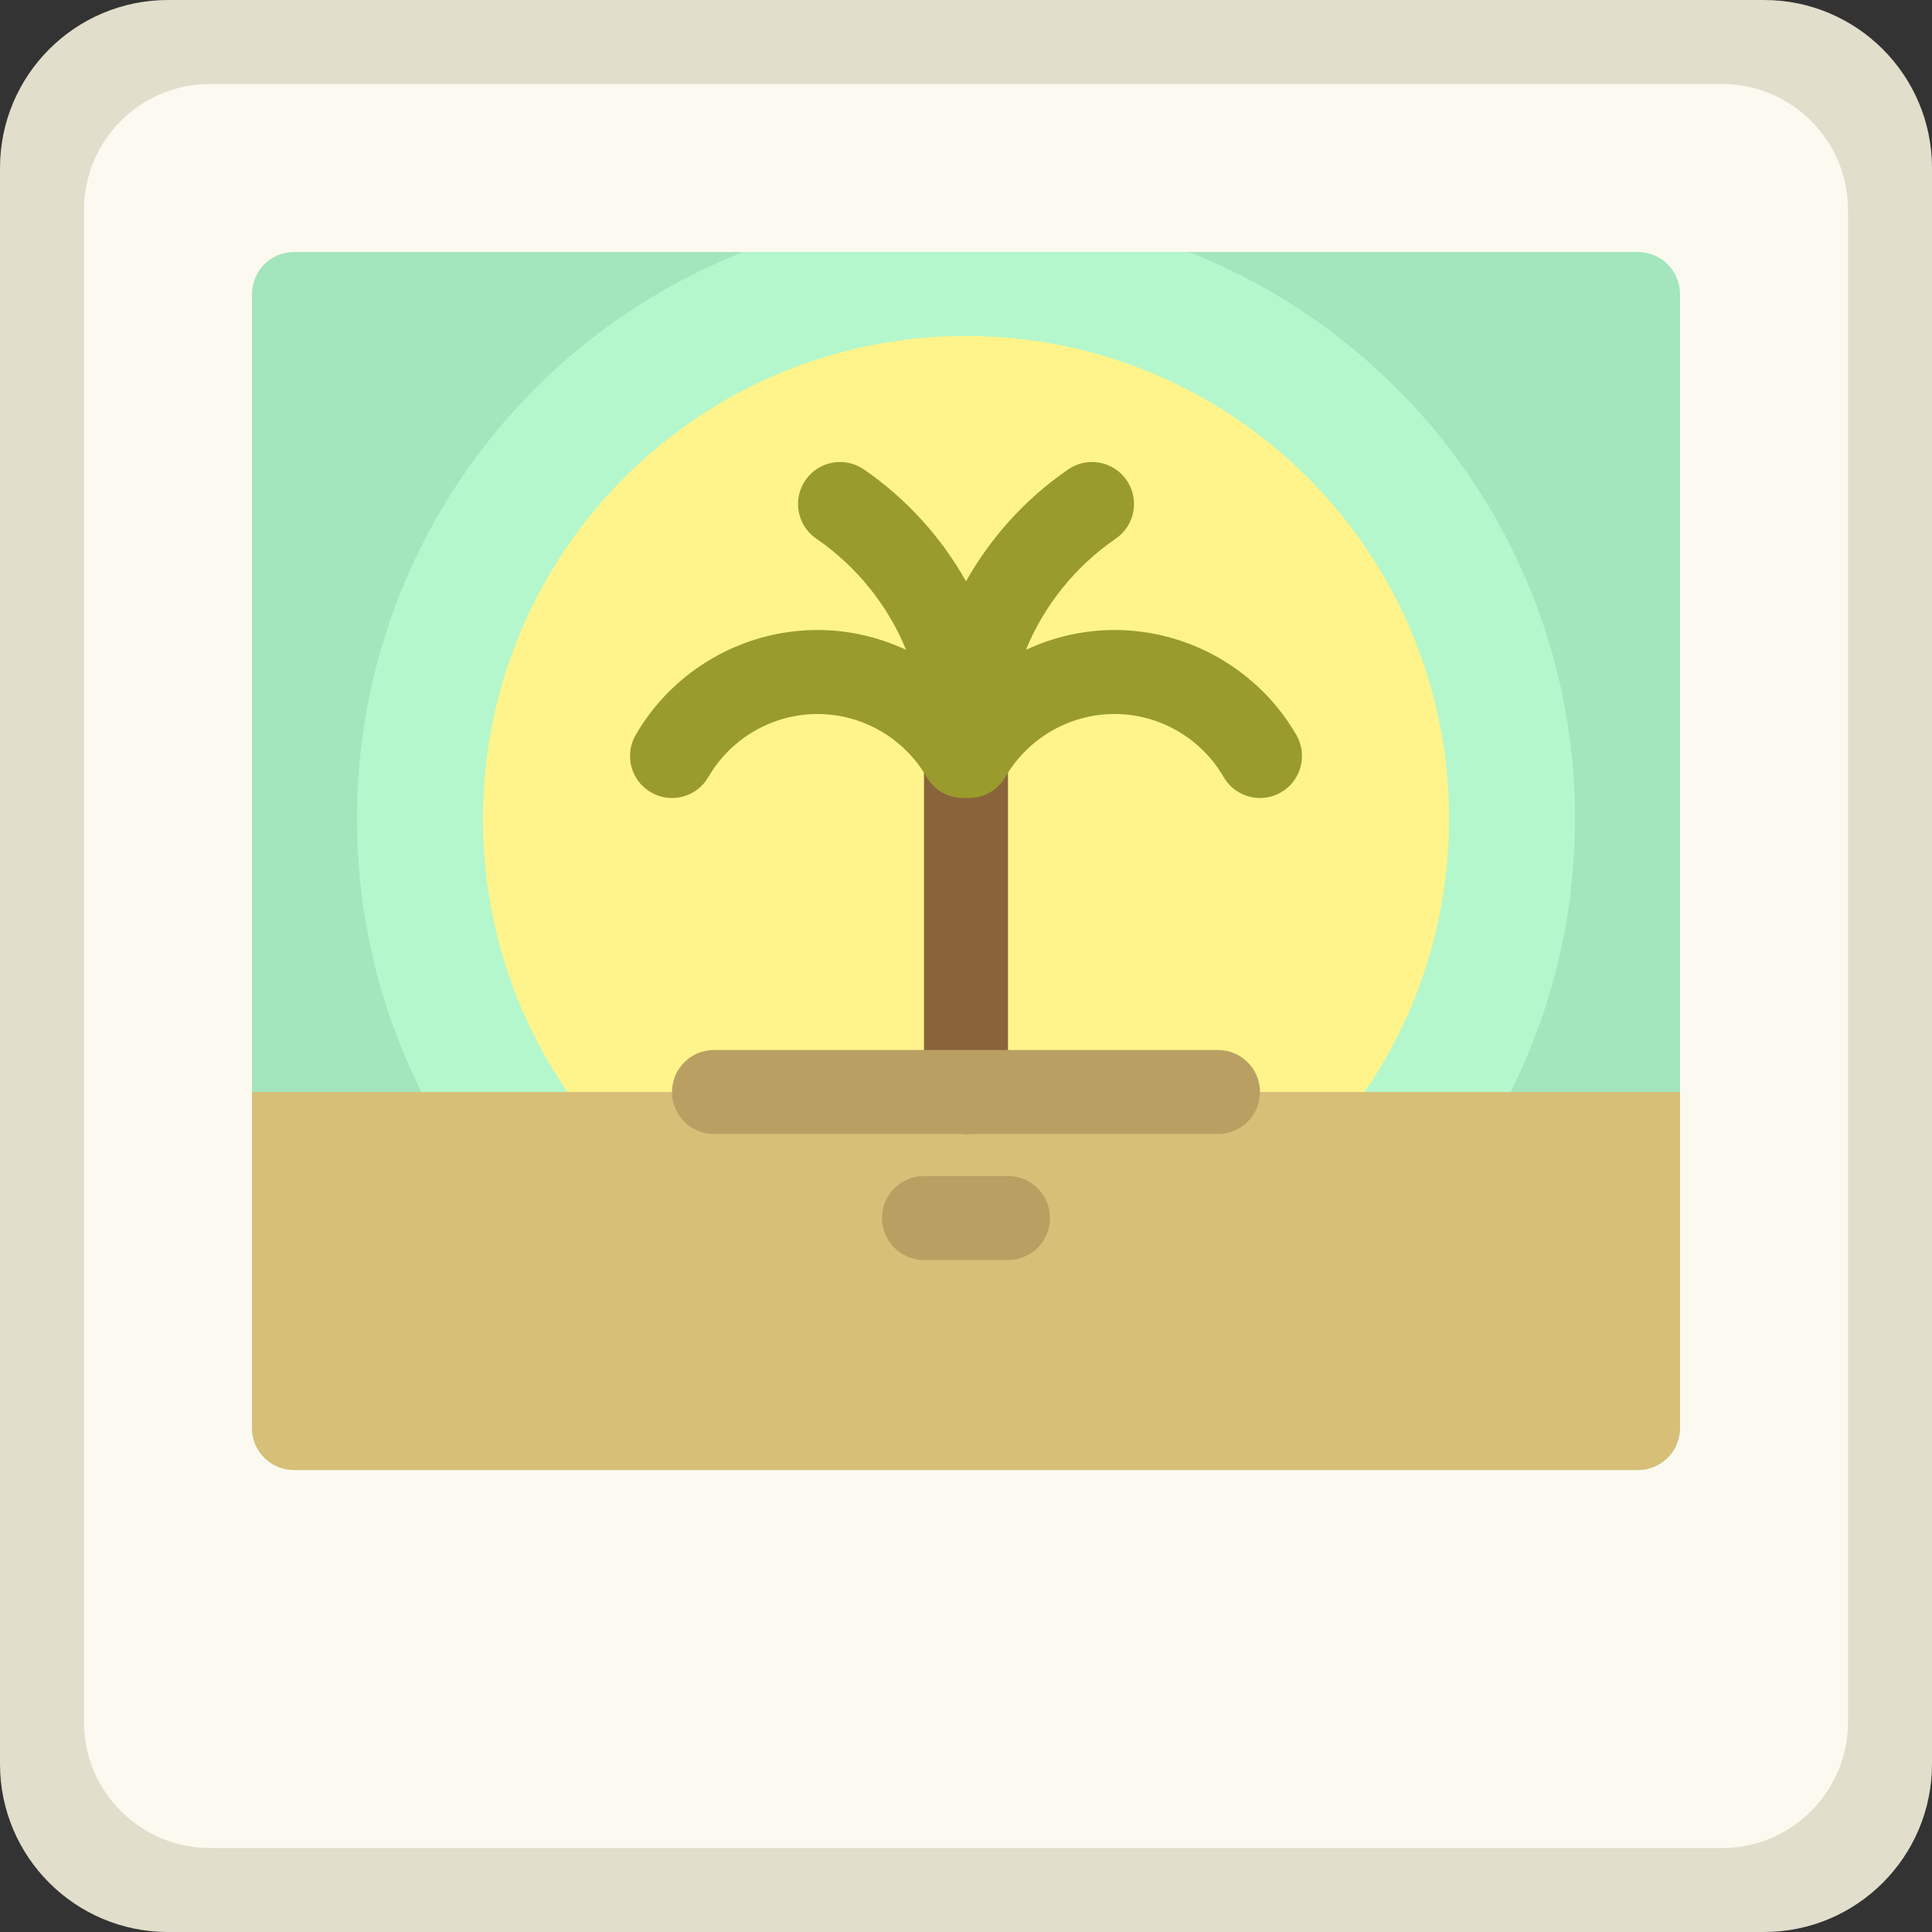
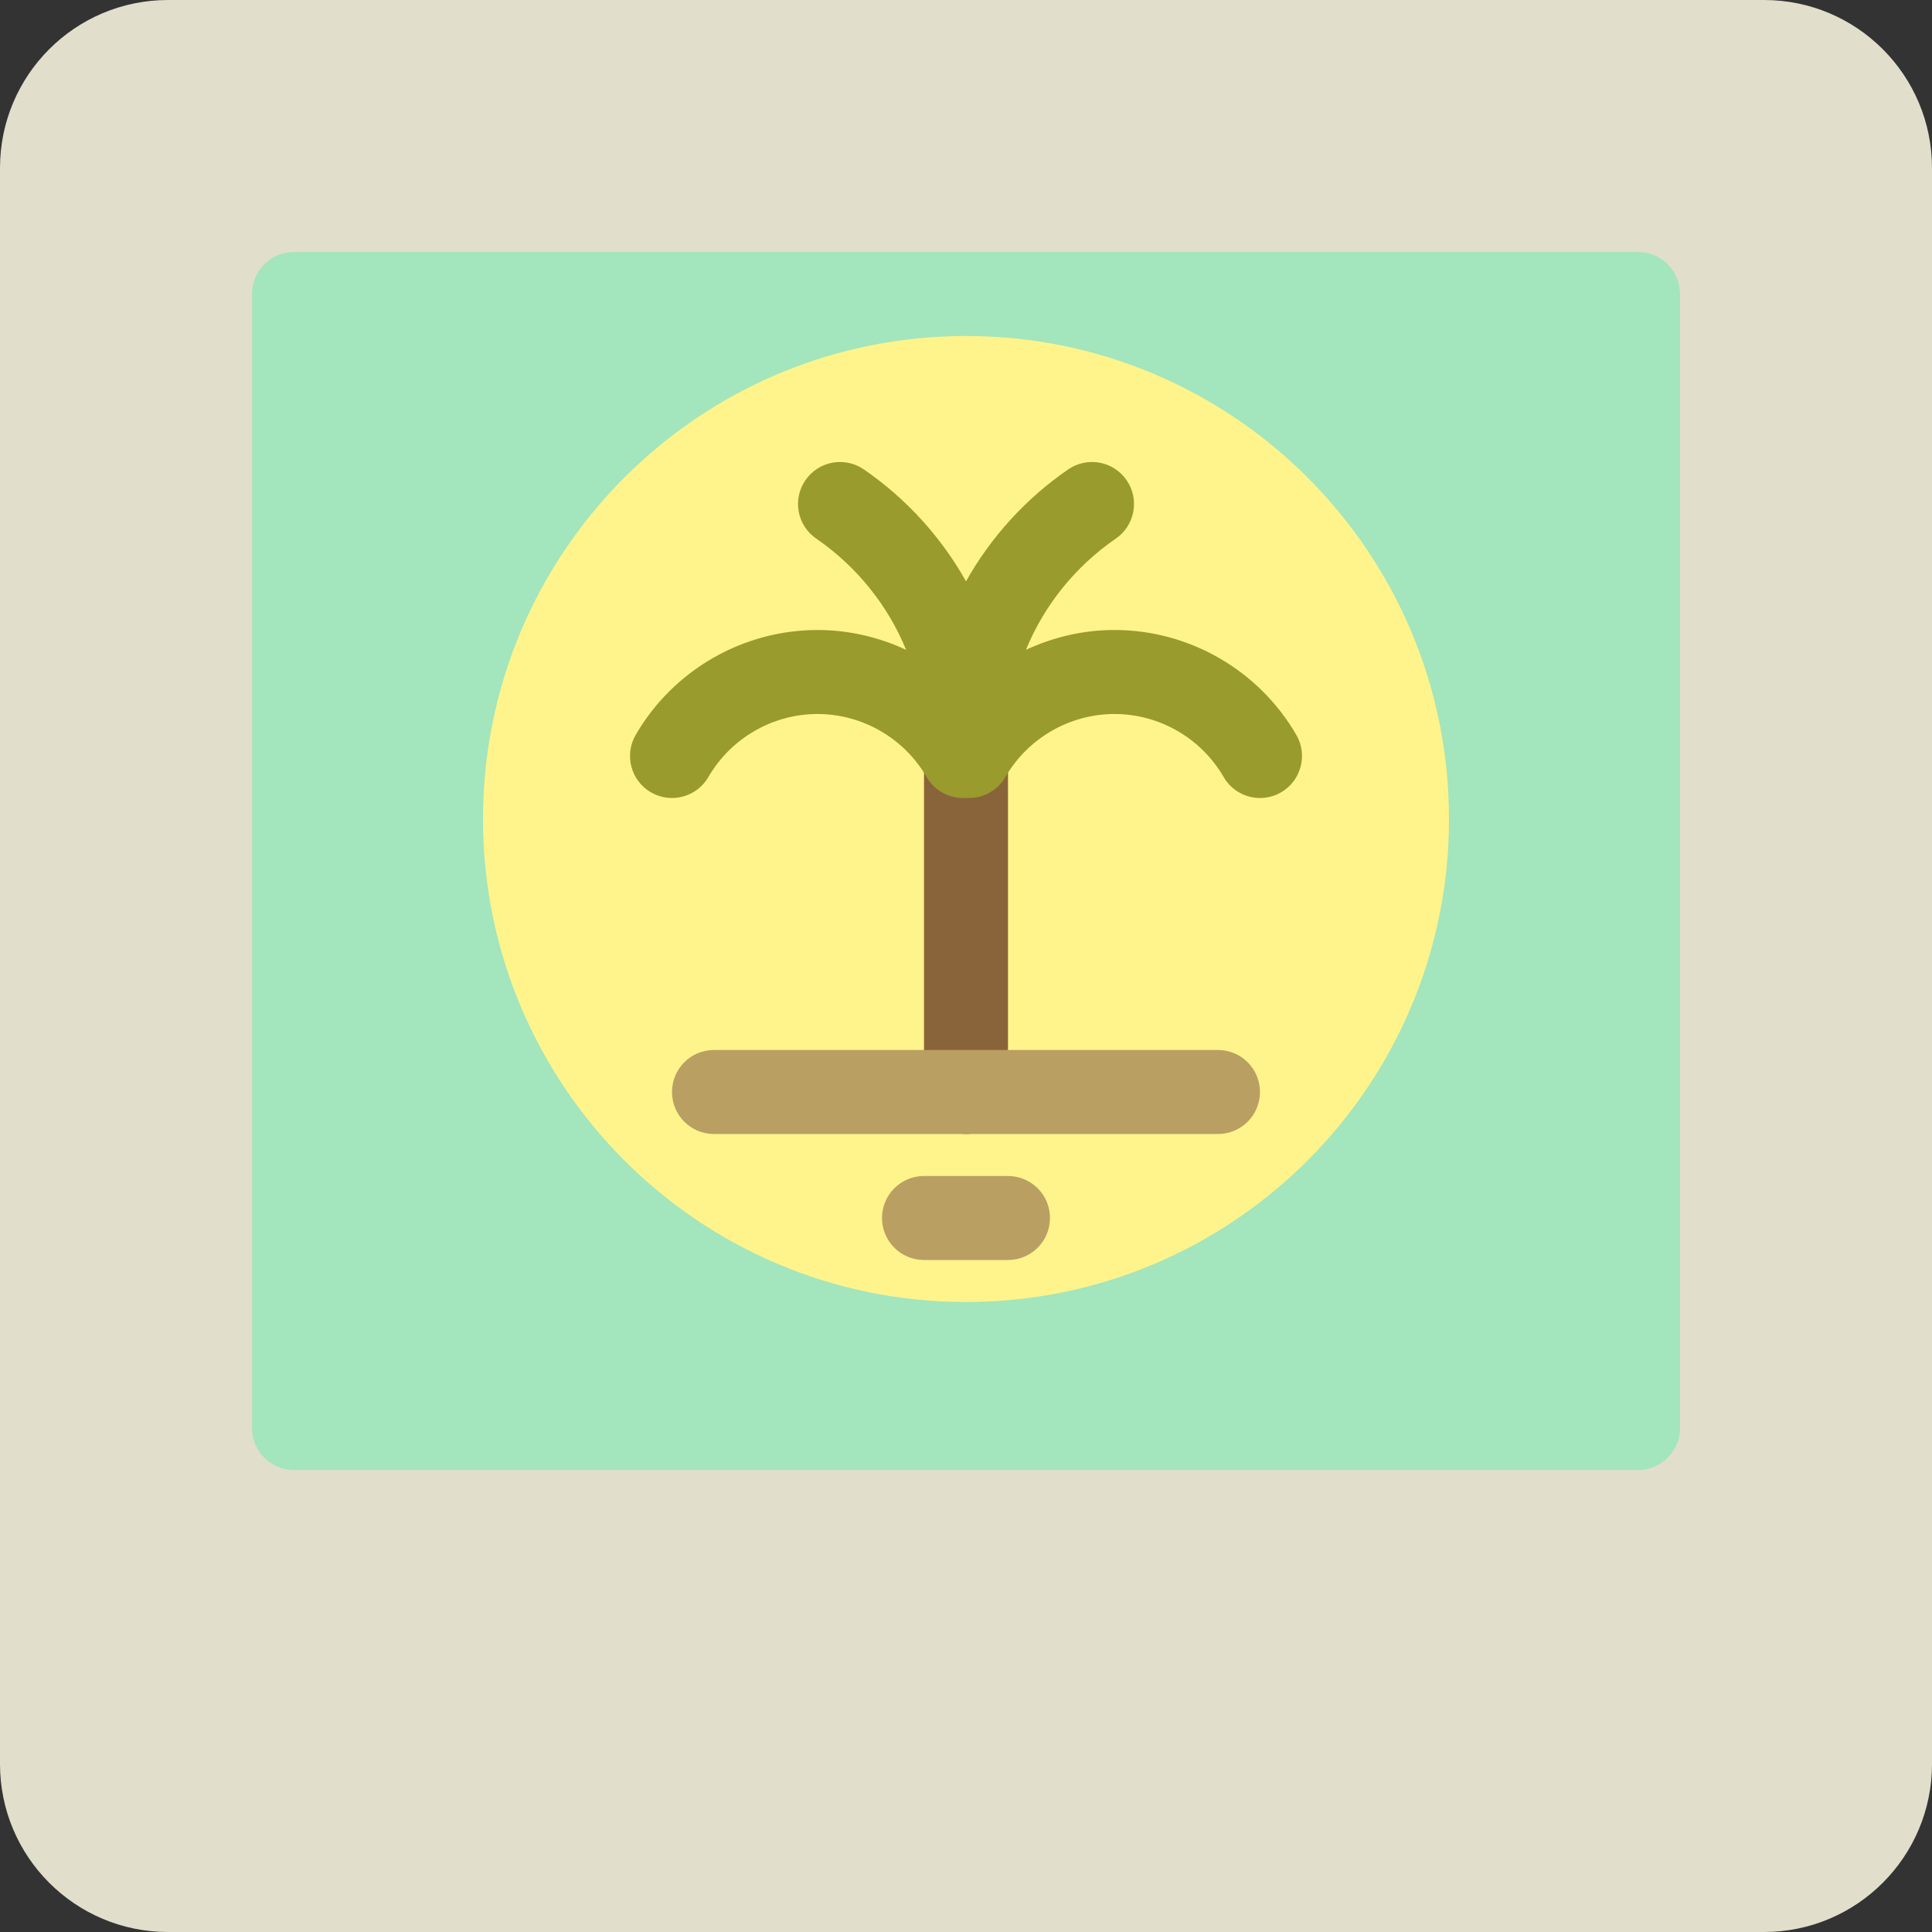
<svg xmlns="http://www.w3.org/2000/svg" height="800px" width="800px" version="1.1" id="Layer_1" viewBox="0 0 512 512" xml:space="preserve">
  <rect x="0" y="0" width="512" height="512" fill="#333333" stroke="none" />
  <path style="fill:#E2DECC;" d="M467.478,512H44.522C19.933,512,0,492.066,0,467.478V44.522C0,19.933,19.933,0,44.522,0h422.957  C492.066,0,512,19.933,512,44.522v422.957C512,492.066,492.066,512,467.478,512z" />
-   <path style="fill:#FCFAF0;" d="M456.348,489.739H55.652c-18.442,0-33.391-14.949-33.391-33.391V55.652  c0-18.442,14.949-33.391,33.391-33.391h400.696c18.442,0,33.391,14.949,33.391,33.391v400.696  C489.739,474.79,474.79,489.739,456.348,489.739z" />
  <path style="fill:#A3E5BD;" d="M434.087,389.565H77.913c-6.147,0-11.13-4.983-11.13-11.13V77.913c0-6.147,4.983-11.13,11.13-11.13  h356.174c6.147,0,11.13,4.983,11.13,11.13v300.522C445.217,384.582,440.234,389.565,434.087,389.565z" />
-   <path style="fill:#B5F7CC;" d="M196.991,66.783h118.018c59.946,23.56,102.382,81.953,102.382,150.261  c0,89.134-72.258,161.391-161.391,161.391S94.609,306.177,94.609,217.043C94.609,148.736,137.045,90.342,196.991,66.783z" />
  <path style="fill:#FFF48B;" d="M384,217.043c0,70.693-57.307,128-128,128s-128-57.307-128-128s57.307-128,128-128  S384,146.351,384,217.043z" />
-   <path style="fill:#D8BF77;" d="M445.217,289.391v89.043c0,6.147-4.983,11.13-11.13,11.13H77.913c-6.147,0-11.13-4.983-11.13-11.13  v-89.043H445.217z" />
  <path style="fill:#89643B;" d="M267.13,200.348v89.043c0,6.147-4.983,11.13-11.13,11.13s-11.13-4.983-11.13-11.13v-89.043  c0-6.147,4.983-11.13,11.13-11.13S267.13,194.2,267.13,200.348z" />
  <path style="fill:#999B2D;" d="M339.487,209.981c-1.755,1.016-3.672,1.498-5.564,1.498c-3.843,0-7.581-1.992-9.645-5.557  c-5.961-10.303-17.044-16.705-28.92-16.705c-11.877,0-22.959,6.401-28.921,16.705c-2.131,3.684-6.051,5.684-10.026,5.547  c-0.096,0.002-0.191,0.009-0.286,0.009c-0.041,0-0.081-0.006-0.122-0.006c-0.041,0-0.081,0.006-0.122,0.006  c-0.148,0-0.297-0.008-0.445-0.013c-0.076,0.001-0.151,0.014-0.227,0.014c-3.843,0-7.581-1.992-9.645-5.557  c-5.961-10.303-17.044-16.705-28.921-16.705c-11.876,0-22.959,6.401-28.921,16.705c-3.079,5.321-9.889,7.139-15.209,4.059  c-5.32-3.079-7.138-9.887-4.059-15.209c9.928-17.159,28.394-27.817,48.188-27.817c8.234,0,16.226,1.868,23.482,5.257  c-4.775-11.662-12.977-22.026-23.815-29.476c-5.067-3.482-6.351-10.411-2.868-15.477s10.413-6.35,15.477-2.868  c11.365,7.811,20.56,18.05,27.085,29.667c6.525-11.616,15.72-21.855,27.085-29.667c5.067-3.482,11.995-2.198,15.477,2.868  c3.482,5.065,2.198,11.995-2.868,15.477c-10.838,7.448-19.04,17.812-23.815,29.473c7.254-3.388,15.245-5.255,23.477-5.255  c19.796,0,38.261,10.659,48.188,27.817C346.625,200.094,344.809,206.903,339.487,209.981z" />
  <path style="fill:#BA9F63;" d="M333.913,289.391c0,6.147-4.983,11.13-11.13,11.13H189.217c-6.147,0-11.13-4.983-11.13-11.13  c0-6.147,4.983-11.13,11.13-11.13h133.565C328.93,278.261,333.913,283.244,333.913,289.391z M267.13,311.652H244.87  c-6.147,0-11.13,4.983-11.13,11.13s4.983,11.13,11.13,11.13h22.261c6.147,0,11.13-4.983,11.13-11.13S273.278,311.652,267.13,311.652  z" />
</svg>